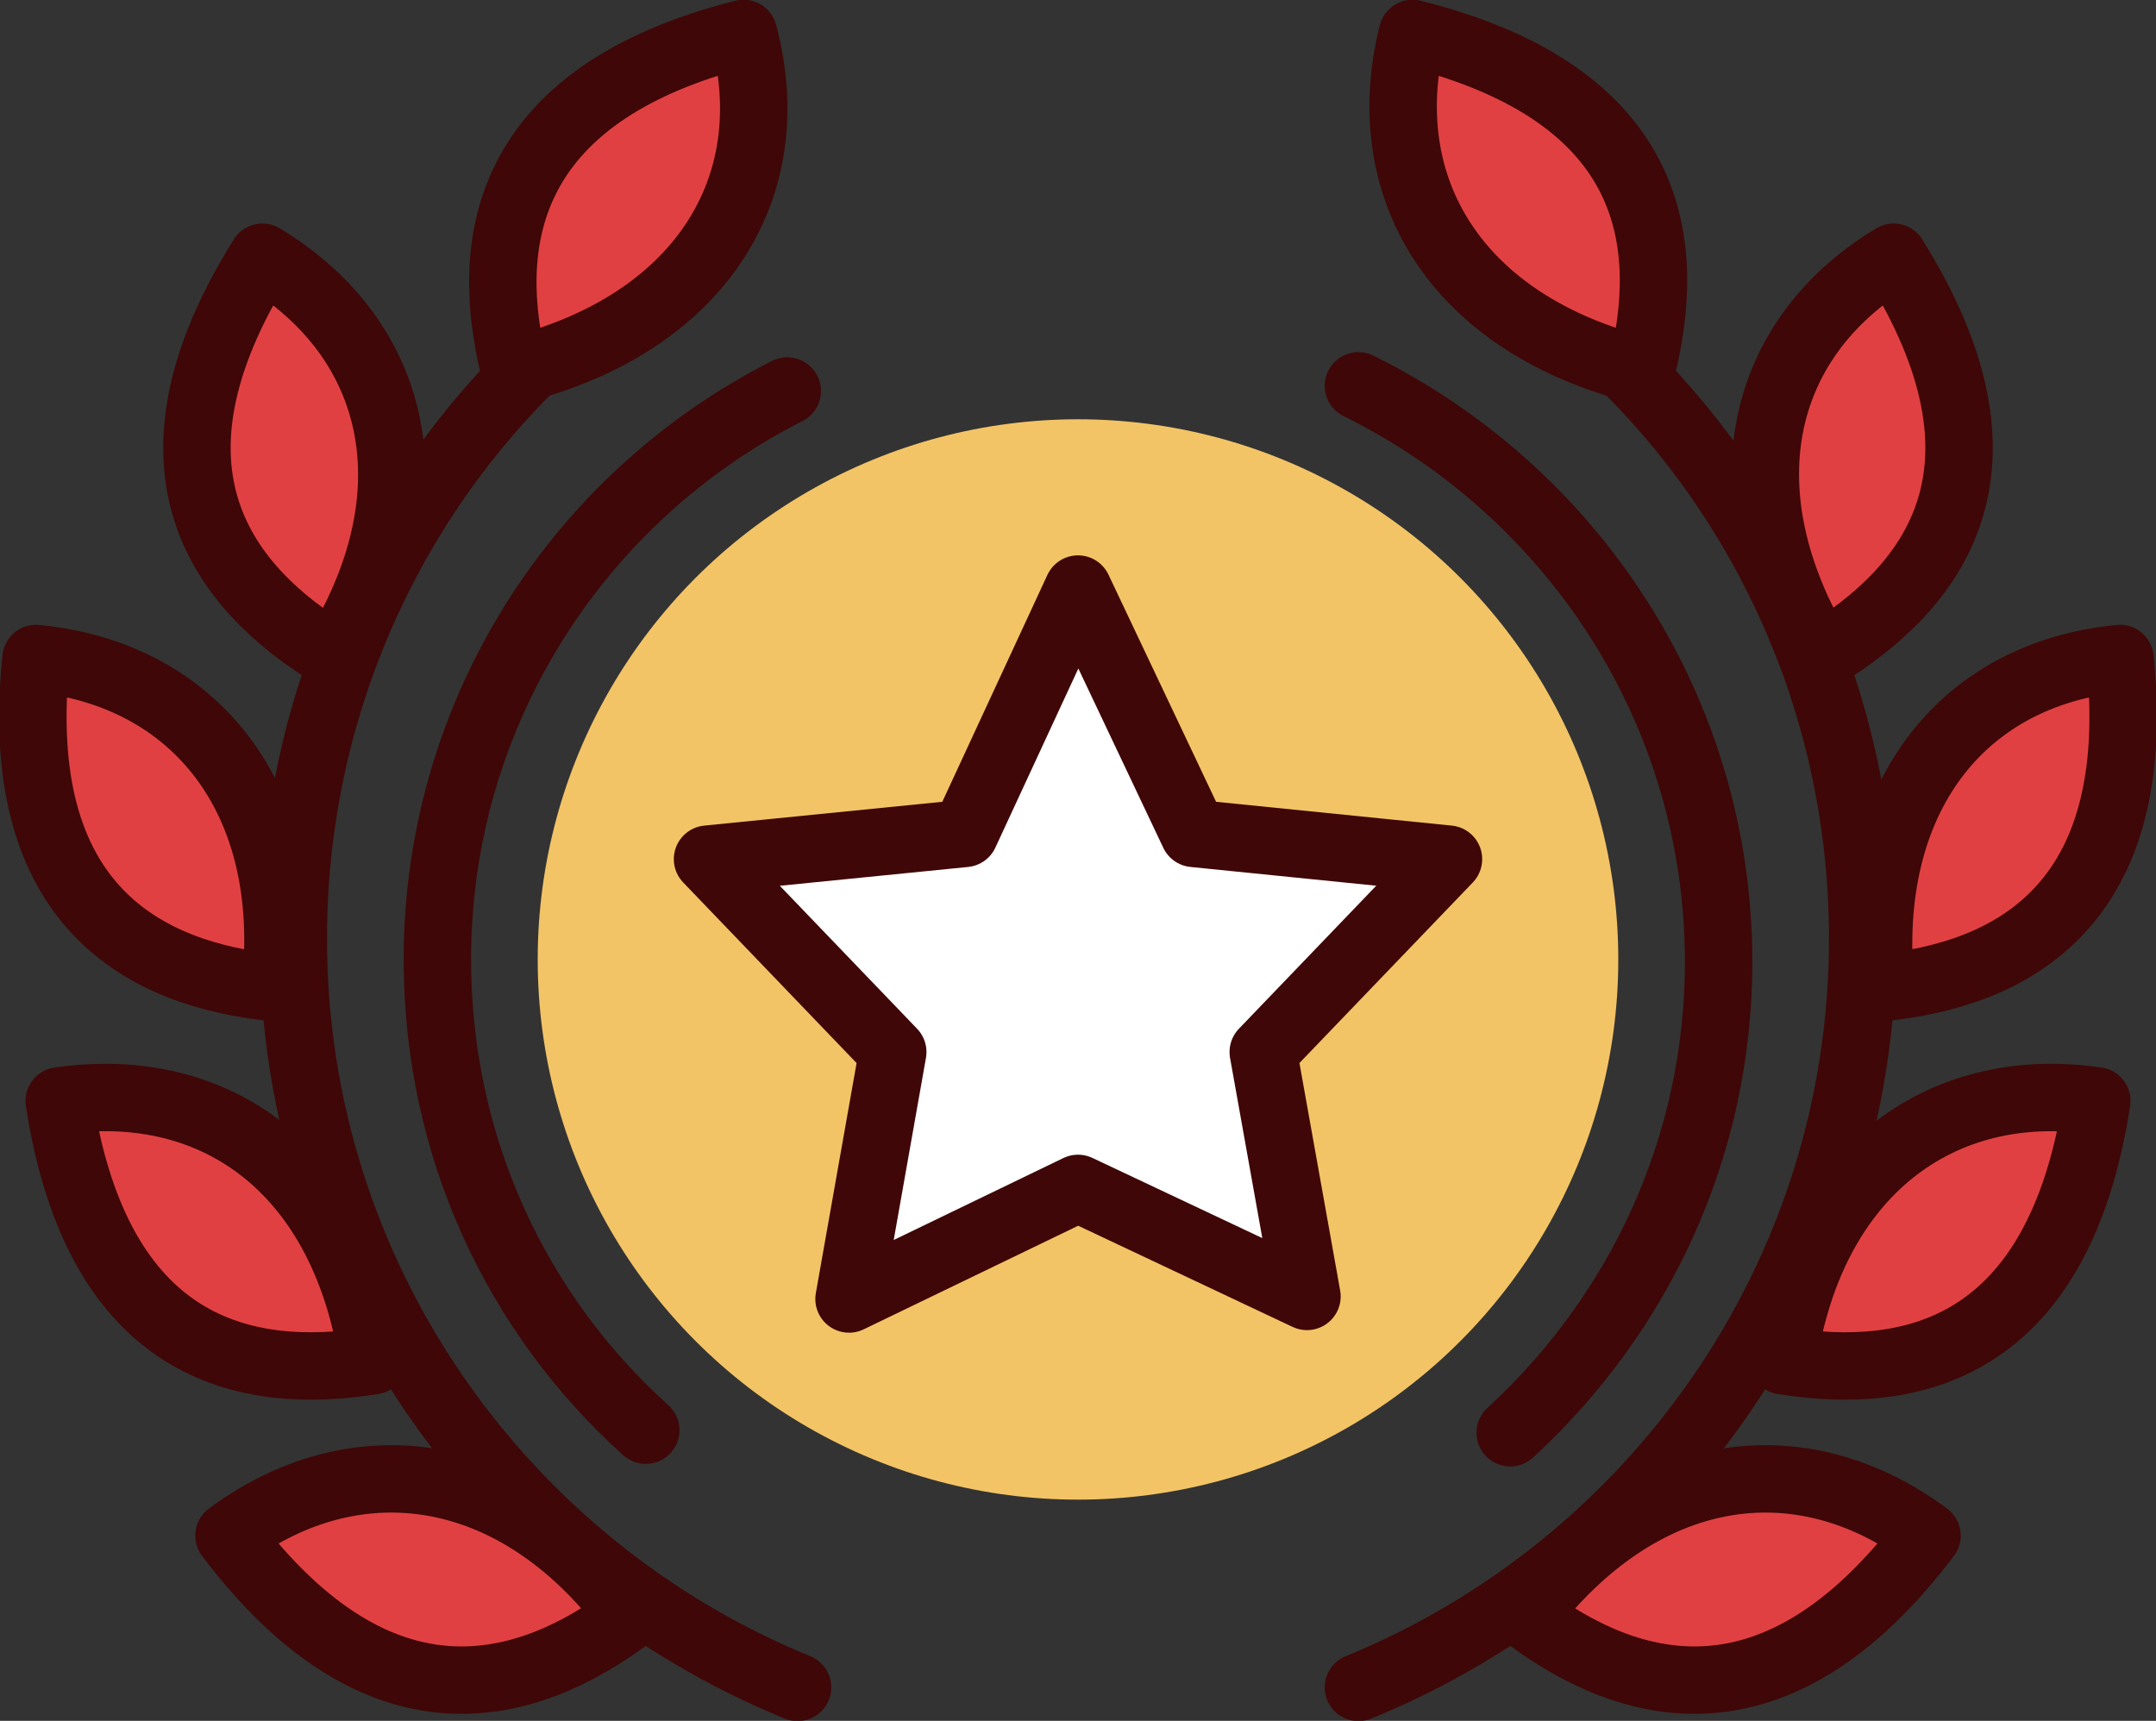
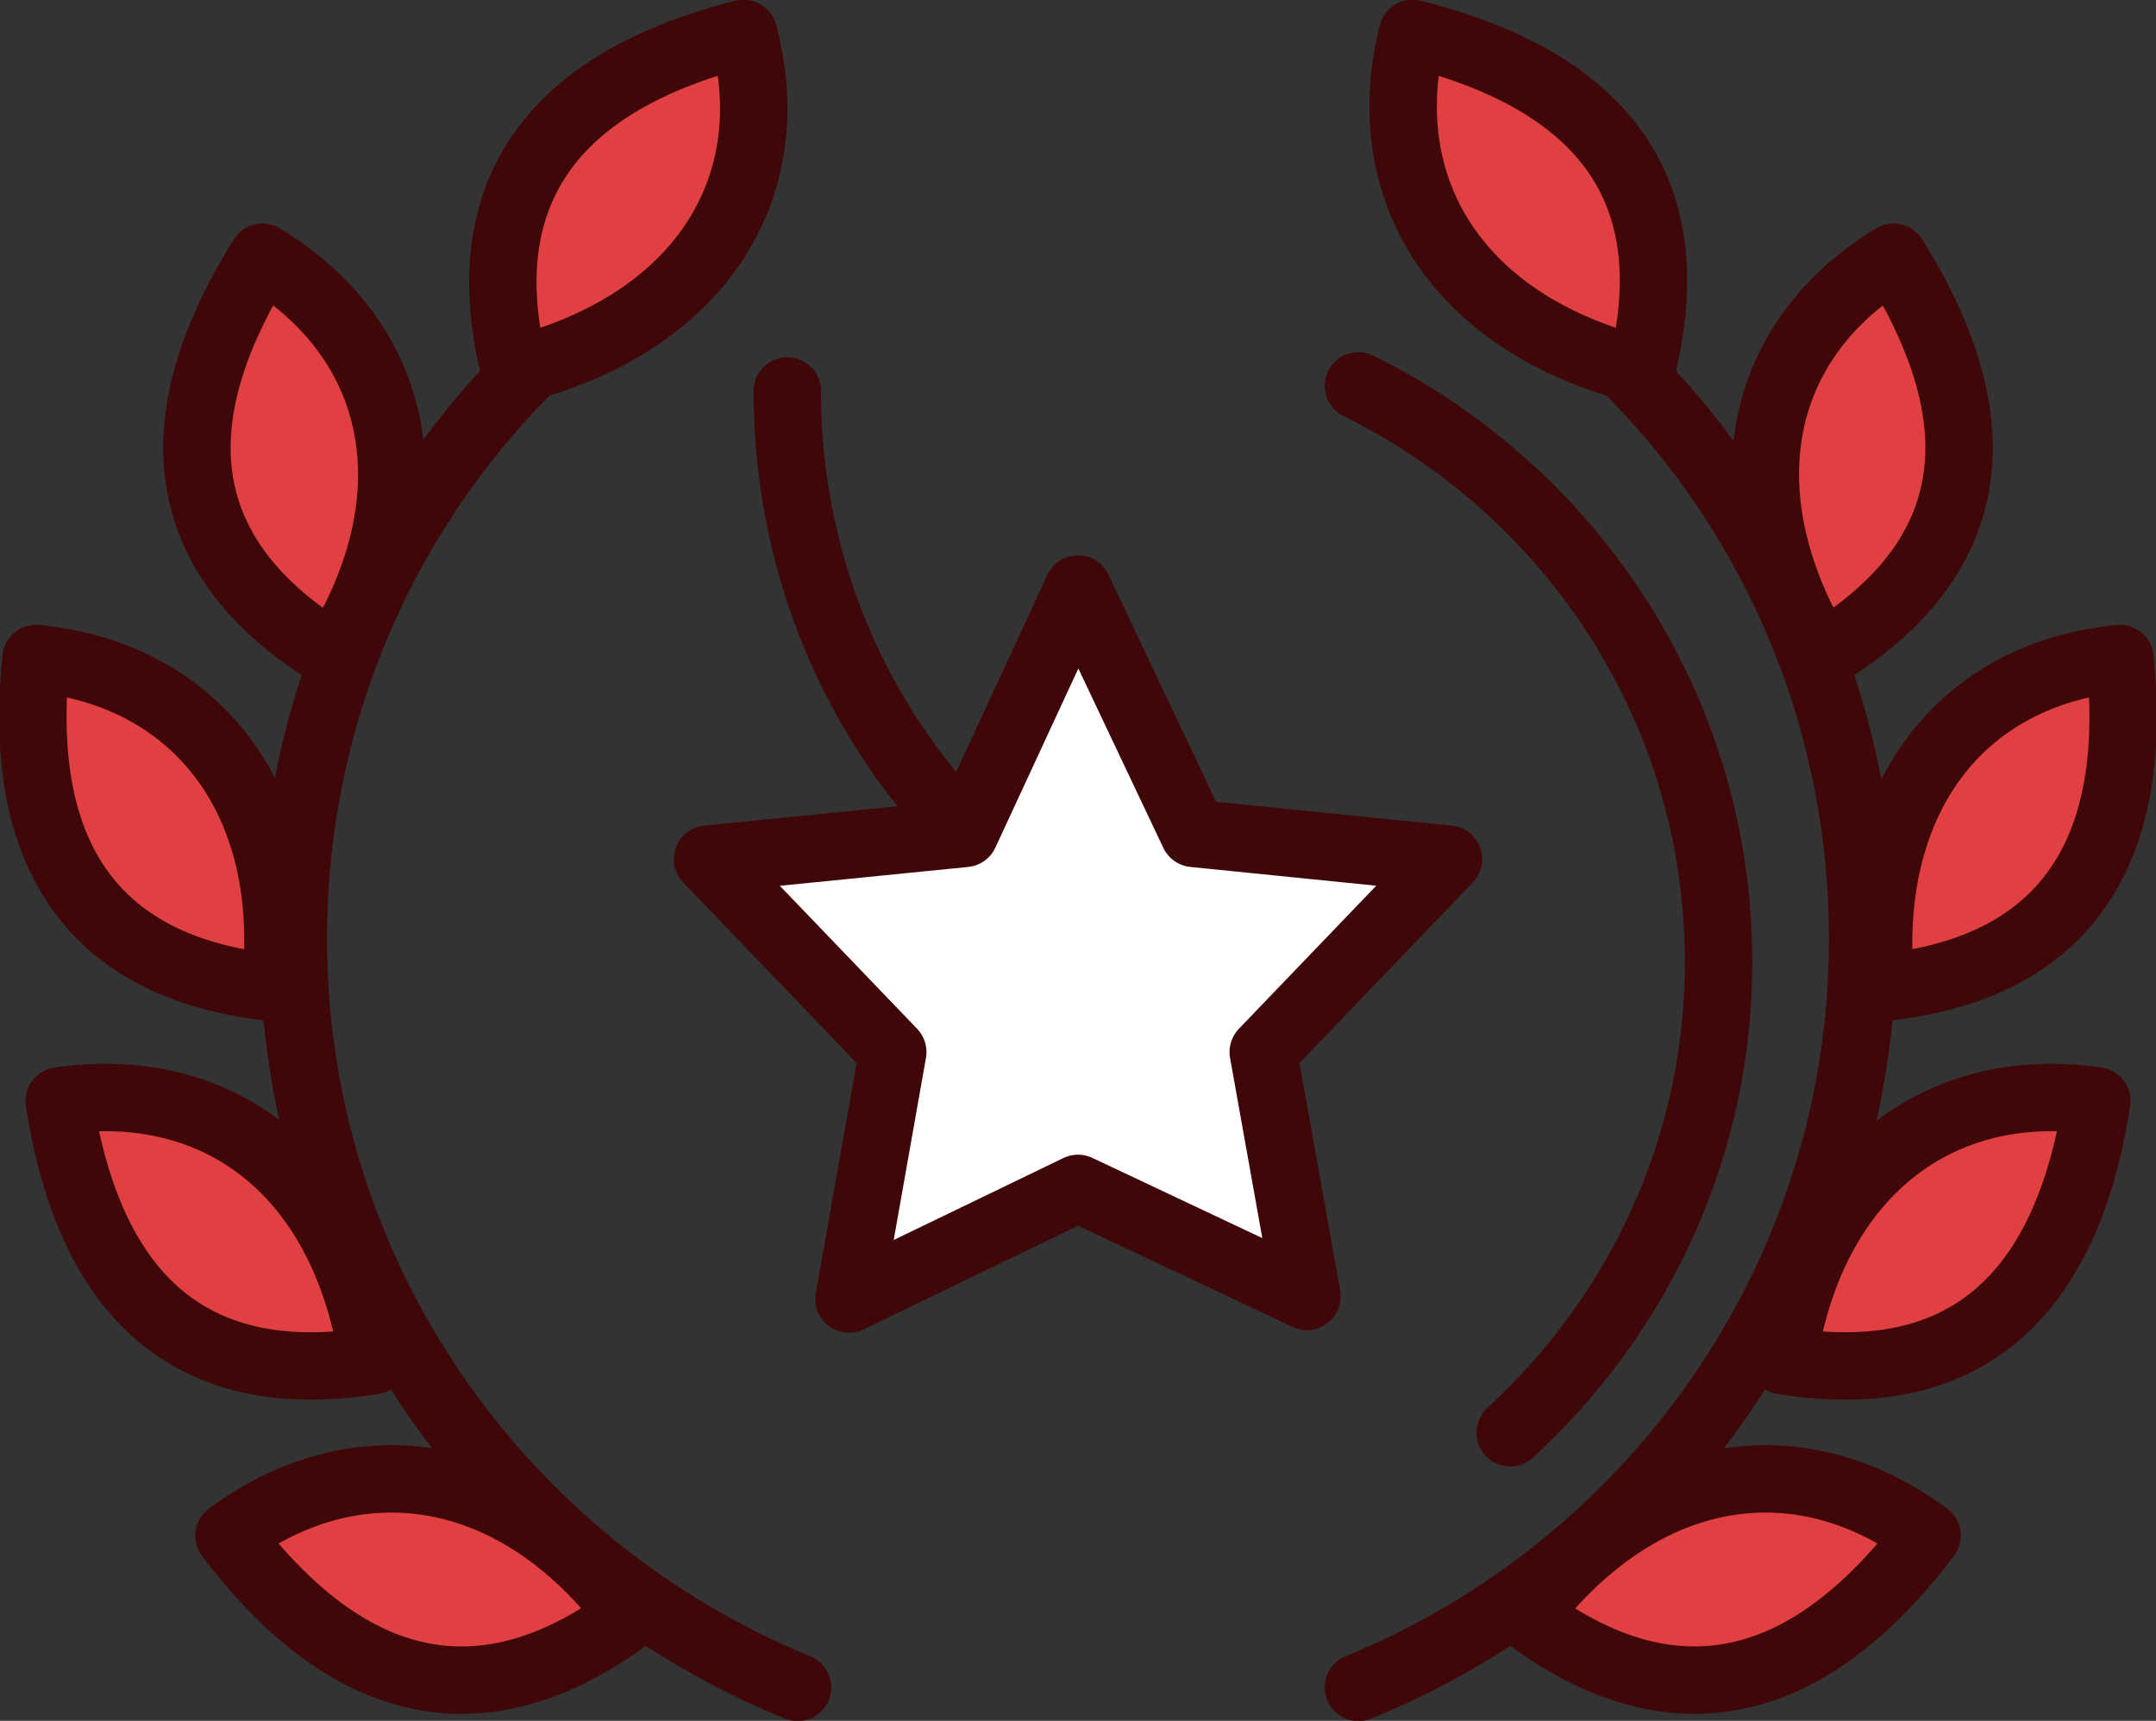
<svg xmlns="http://www.w3.org/2000/svg" version="1.1" id="icons" x="0" y="0" viewBox="0 0 83.8 66.9" xml:space="preserve">
  <rect x="0" y="0" width="83.8" height="66.9" fill="#333333" stroke="none" />
  <style type="text/css">.st1,.st2{fill:none;stroke:#3f0707;stroke-width:2.62;stroke-linecap:round;stroke-linejoin:round;stroke-miterlimit:10}.st2{fill:#e14042}</style>
  <switch>
    <g>
      <g>
-         <circle cx="41.9" cy="37.3" r="21" fill="#f3c466" />
        <path class="st1" d="M62.7 13.8c6 5.7 9.7 13.8 9.7 22.7 0 13.1-8.1 24.4-19.6 29.1" />
        <path class="st2" d="M69.3 52.9c5 .8 10.7-.4 12.2-10.1-6.1-.9-11.1 2.8-12.2 10.1zM59.3 62.8c4 3 9.7 4.7 15.6-3.1-5-3.7-11.1-2.8-15.6 3.1zM73.1 38.4c5-.5 10.3-3.1 9.3-12.8-6.2.6-10 5.5-9.3 12.8zM70.8 25.5c4.3-2.6 8-7.2 2.8-15.5-5.3 3.2-6.6 9.2-2.8 15.5zM63.8 14.4c1.2-4.8.7-10.7-8.9-13.1-1.5 6 1.7 11.3 8.9 13.1z" />
        <path class="st1" d="M21.1 13.8c-6 5.7-9.7 13.8-9.7 22.7 0 13.1 8.1 24.4 19.6 29.1" />
        <path class="st2" d="M14.5 52.9c-5 .8-10.7-.4-12.2-10.1 6.2-.9 11.1 2.8 12.2 10.1zM24.5 62.8c-4 3-9.7 4.7-15.6-3.1 5-3.7 11.2-2.8 15.6 3.1zM10.7 38.4c-5-.5-10.3-3.1-9.3-12.8 6.2.6 10.1 5.5 9.3 12.8zM13 25.5c-4.3-2.6-8-7.2-2.8-15.5 5.3 3.2 6.7 9.2 2.8 15.5zM20 14.4c-1.2-4.8-.6-10.7 8.9-13.1 1.6 6-1.7 11.3-8.9 13.1z" />
-         <path class="st1" d="M30.6 15.2C22.5 19.3 17 27.7 17 37.3c0 7.3 3.1 13.8 8.1 18.3M58.7 55.7c5-4.6 8.1-11.1 8.1-18.3 0-9.8-5.7-18.3-14-22.4" />
+         <path class="st1" d="M30.6 15.2c0 7.3 3.1 13.8 8.1 18.3M58.7 55.7c5-4.6 8.1-11.1 8.1-18.3 0-9.8-5.7-18.3-14-22.4" />
        <path fill="#fff" stroke="#3f0707" stroke-width="2.62" stroke-linecap="round" stroke-linejoin="round" stroke-miterlimit="10" d="M41.9 22.9l4.5 9.5 9.9 1-7.2 7.5 1.7 9.5-8.9-4.2-8.9 4.3 1.7-9.6-7.2-7.5 10-1z" />
      </g>
    </g>
  </switch>
</svg>